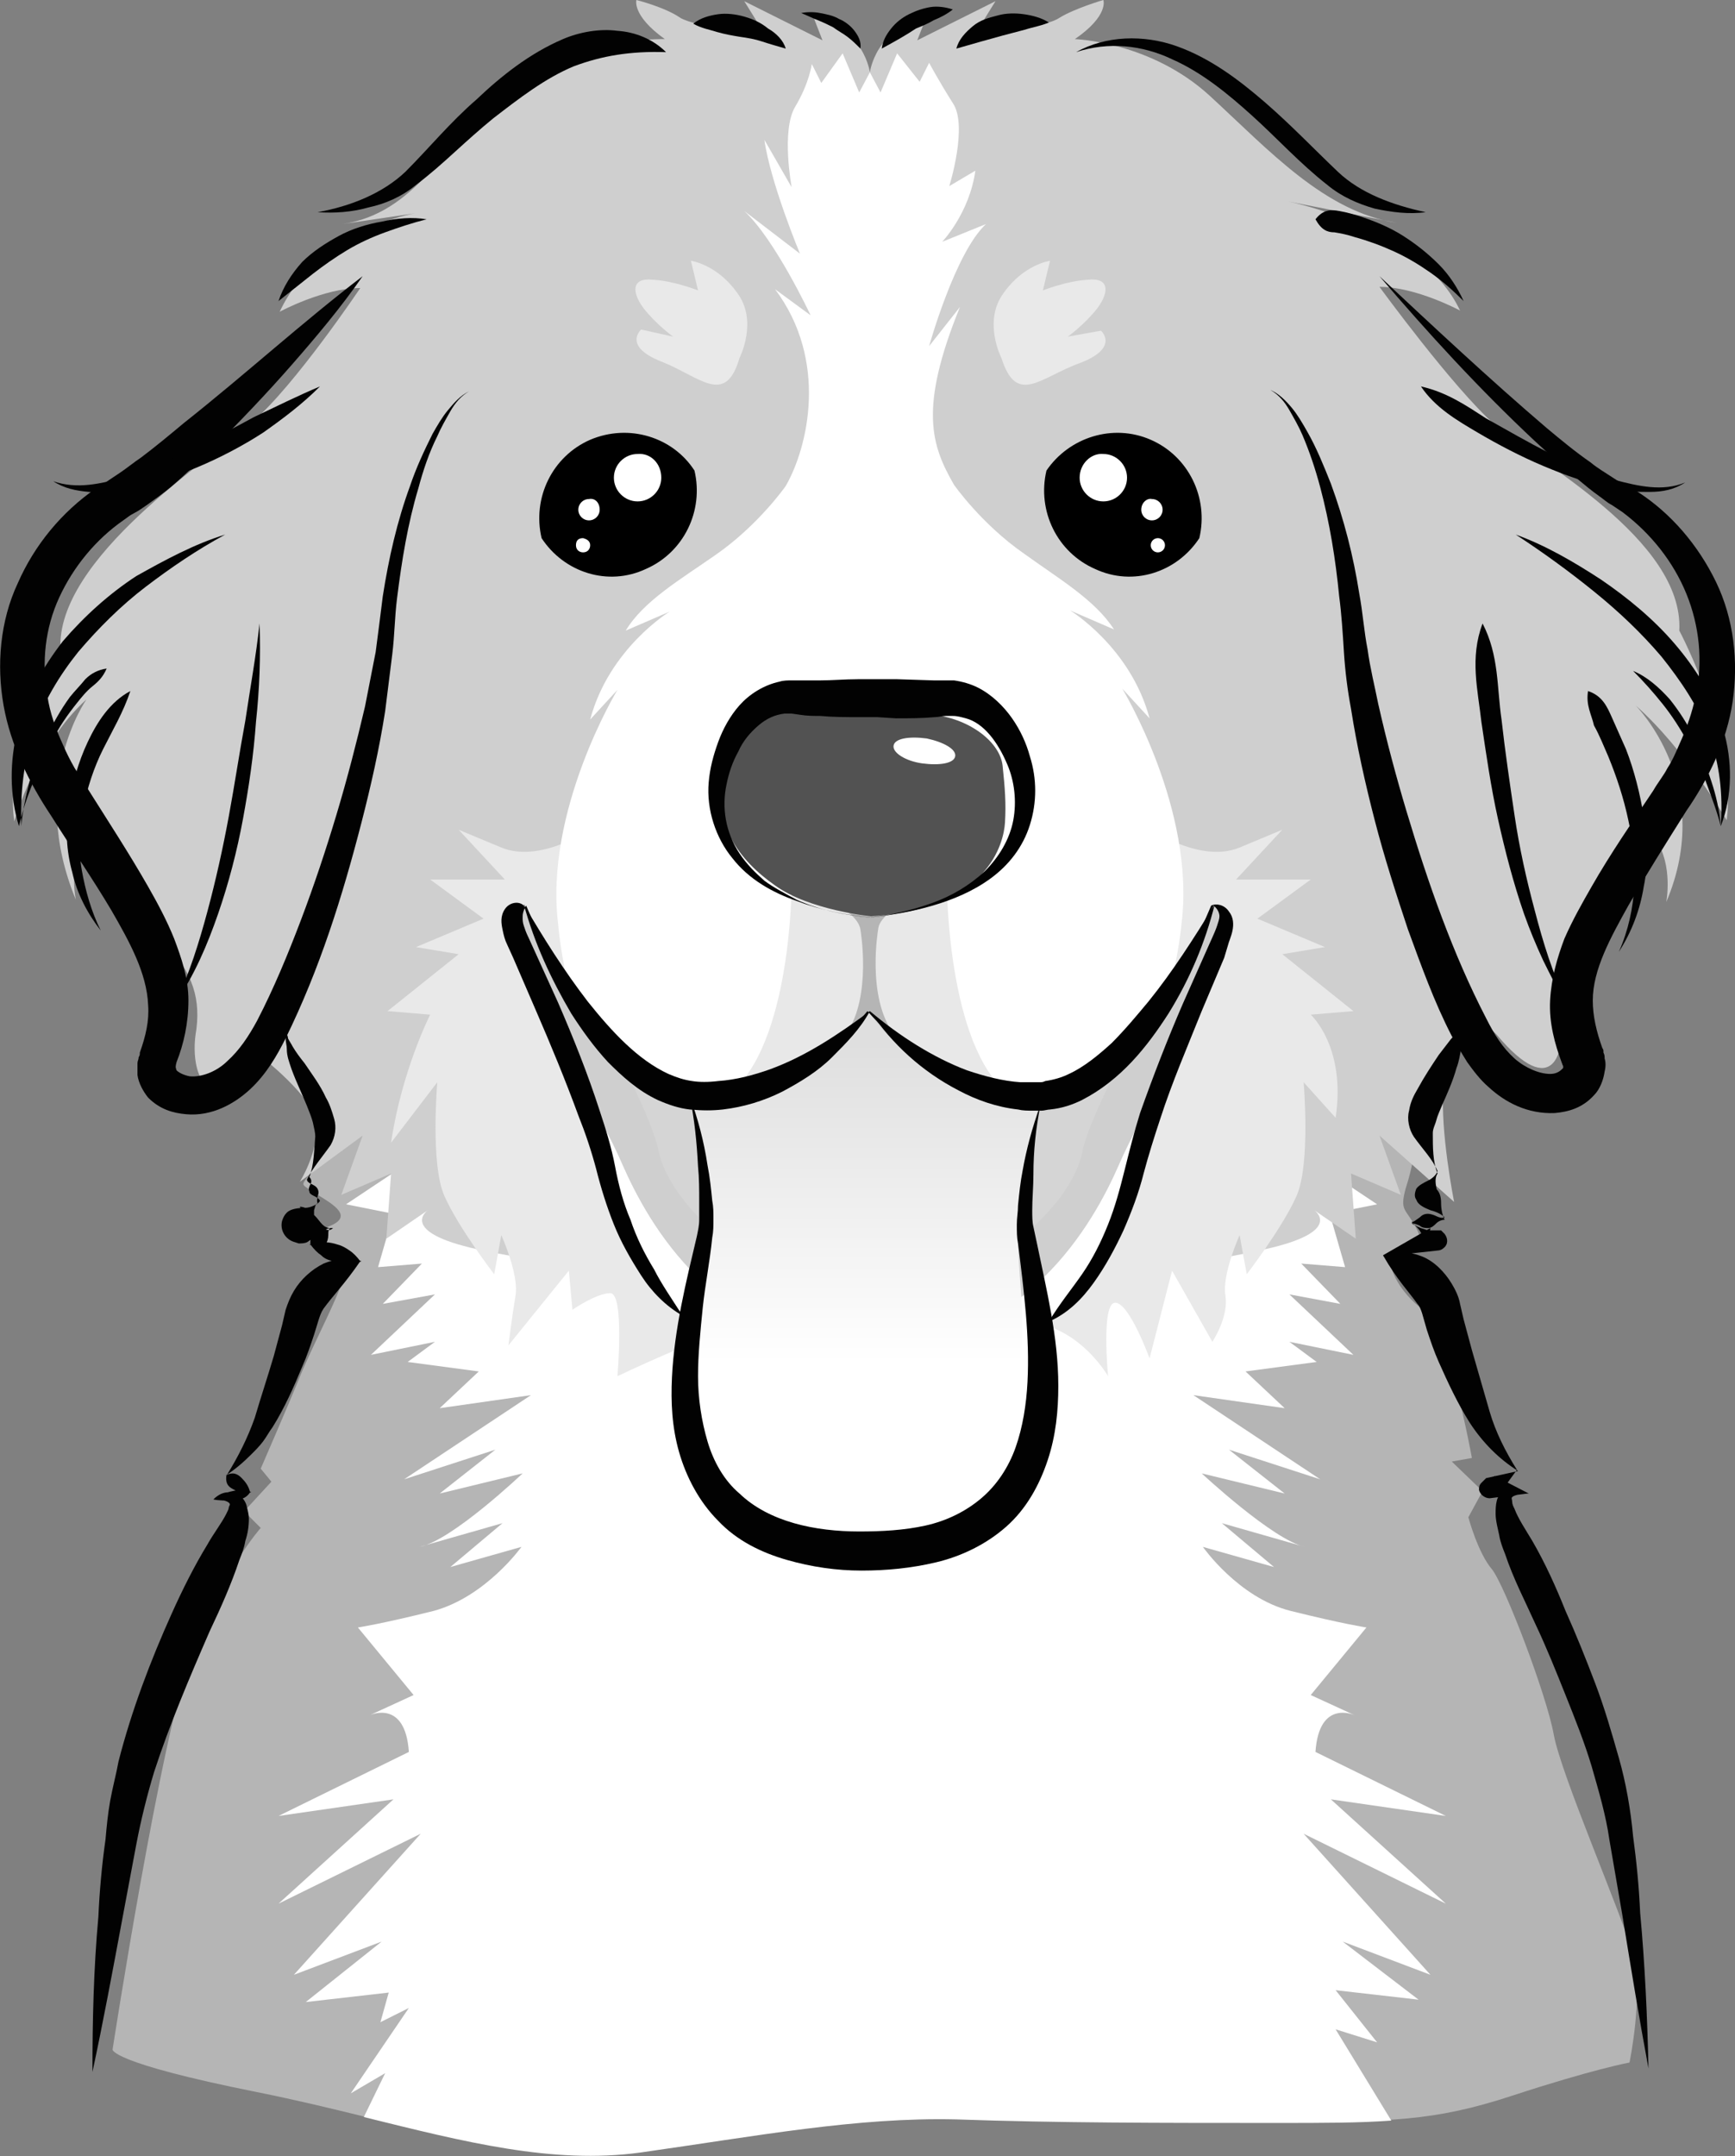
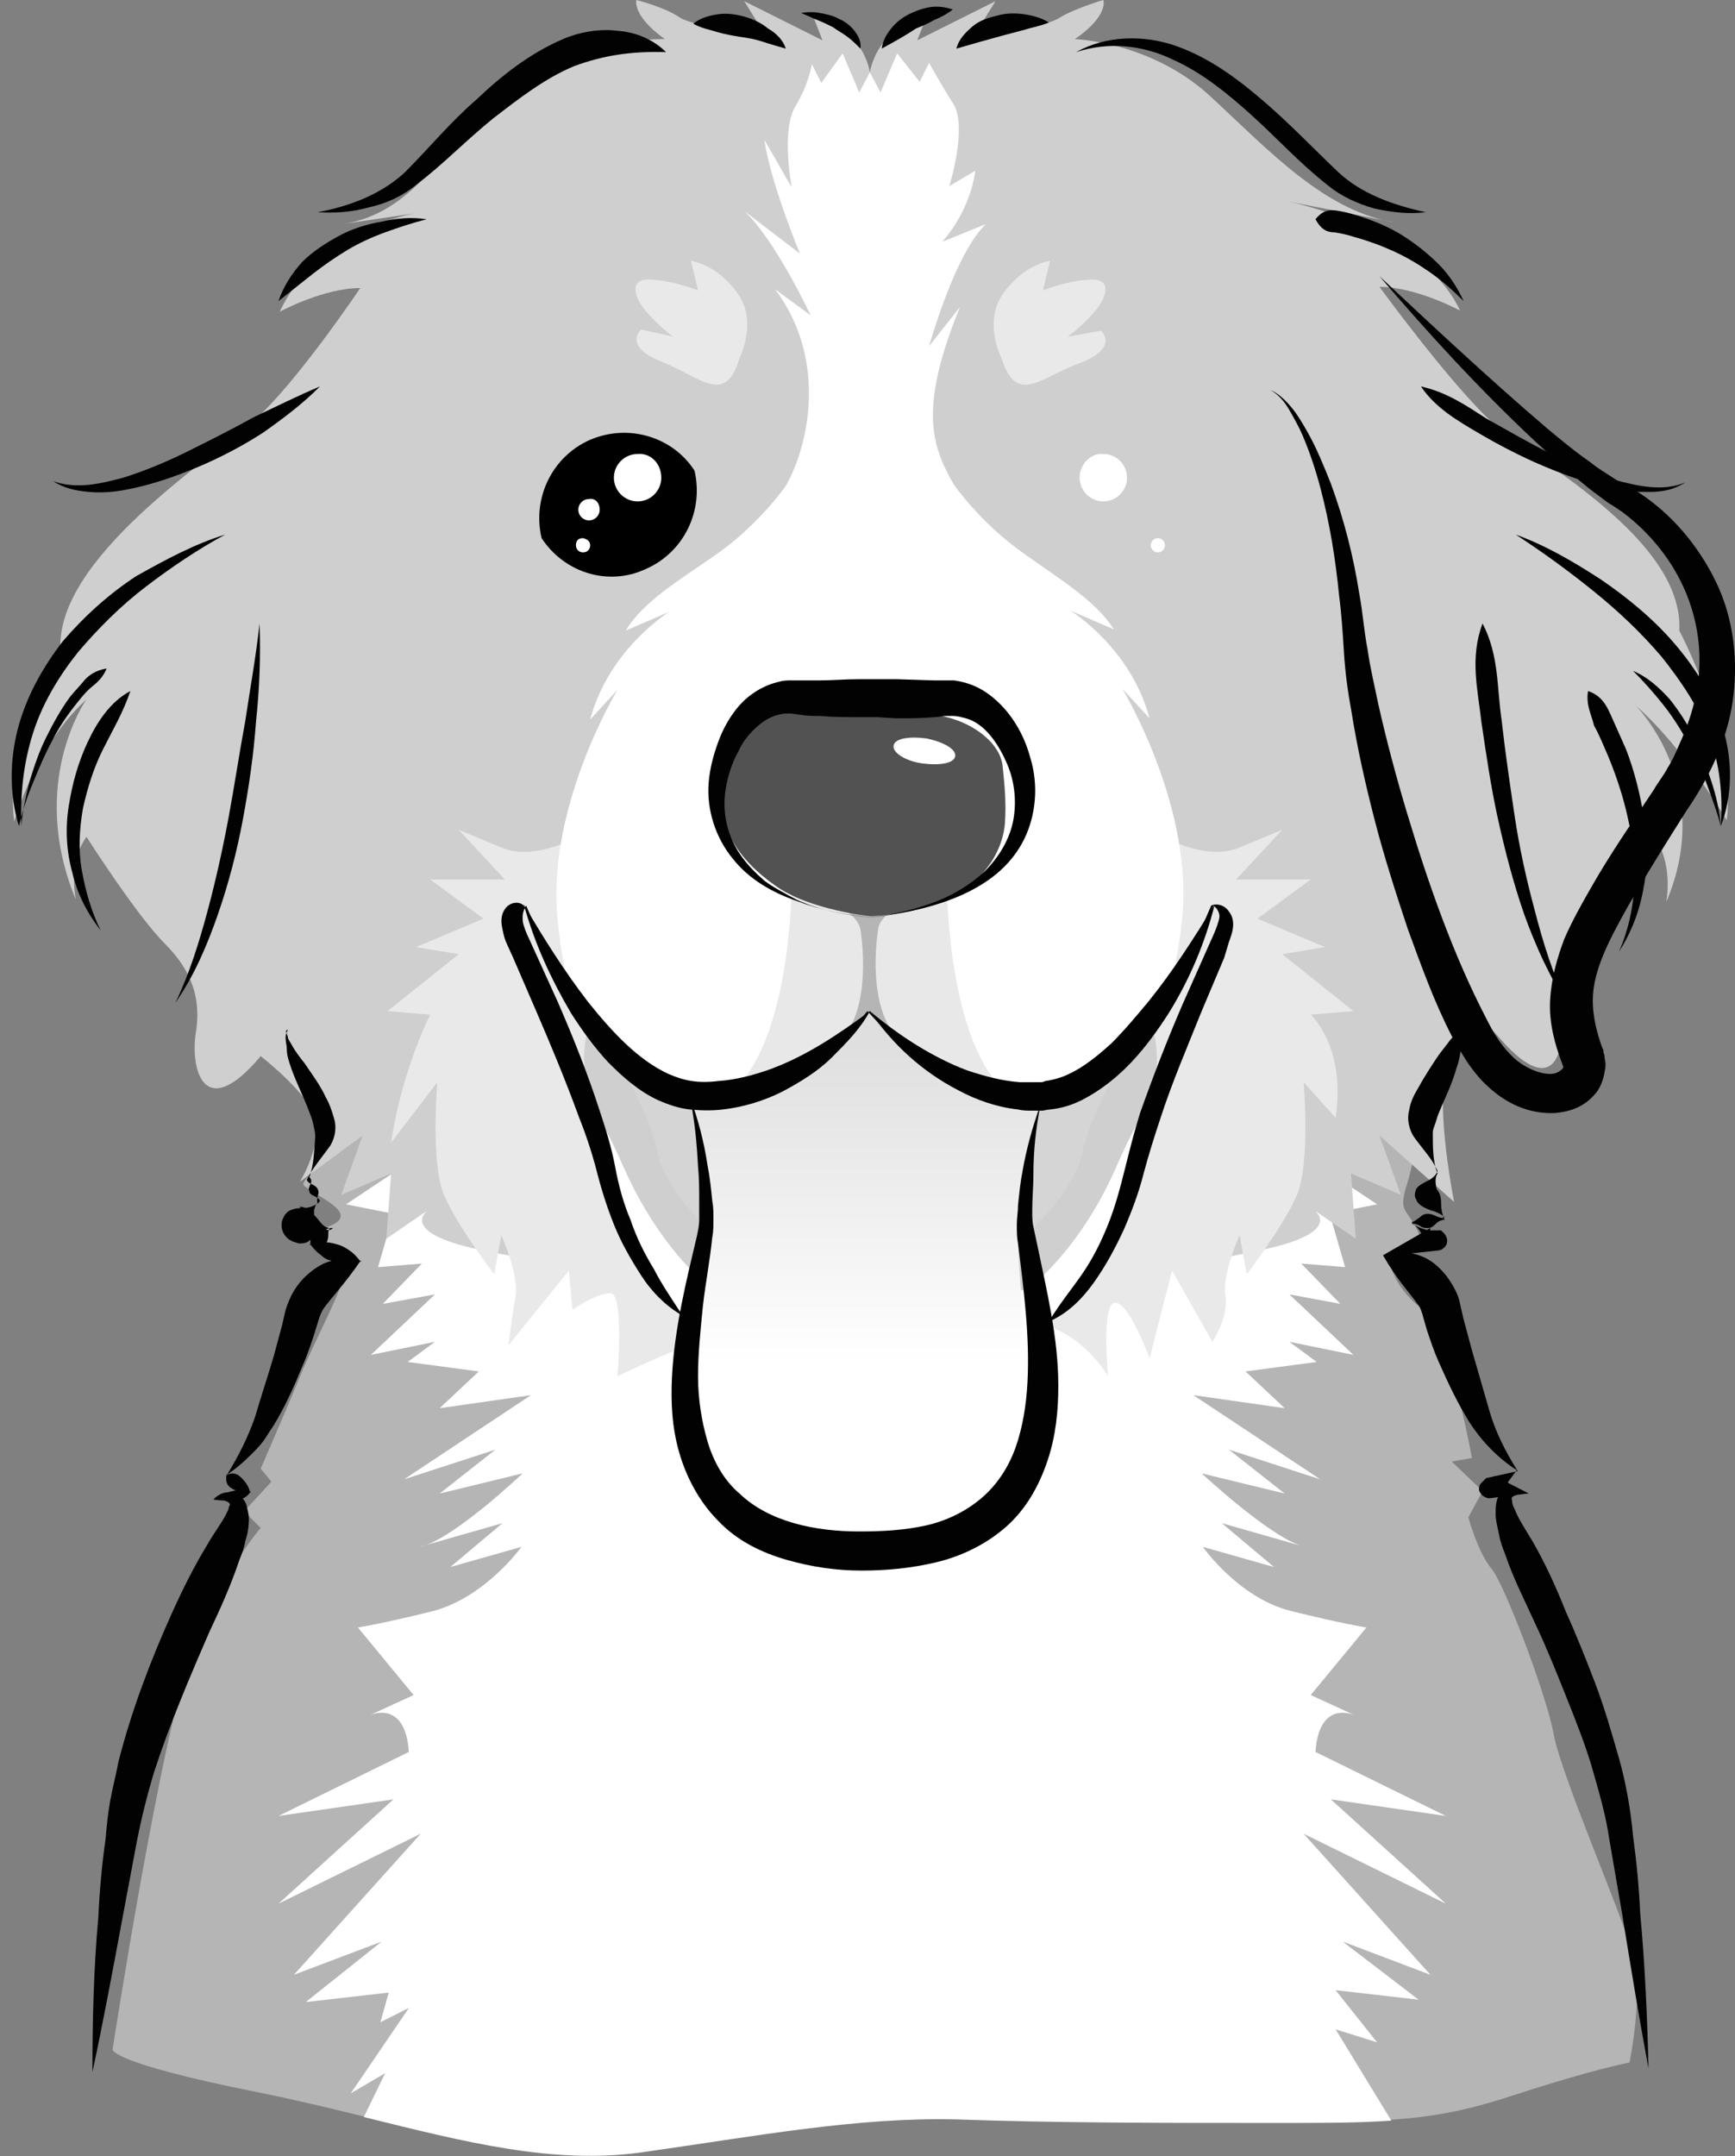
<svg xmlns="http://www.w3.org/2000/svg" version="1.1" id="Layer_1" x="0px" y="0px" viewBox="0 0 146.4 181.9" style="enable-background:new 0 0 146.4 181.9;" xml:space="preserve">
  <rect x="0" y="0" width="146.4" height="181.9" fill="#808080" stroke="none" />
  <style type="text/css">
	.st0{fill:url(#SVGID_1_);}
	.st1{fill:#FFFFFF;}
	.st2{fill:#CFCFCF;}
	.st3{fill:#E9E9E9;}
	.st4{fill:#D5D5D5;}
	.st5{fill:#E8E8E8;}
	.st6{fill:url(#SVGID_2_);}
	.st7{fill:#B5B5B5;}
	.st8{fill:#525252;}
	.st9{fill:#020202;}
</style>
  <g>
    <radialGradient id="SVGID_1_" cx="69.873" cy="686.498" r="66.132" gradientTransform="matrix(1.011 0 0 0.965 2.49 -537.339)" gradientUnits="userSpaceOnUse">
      <stop offset="0" style="stop-color:#B5B5B5" />
      <stop offset="0.861" style="stop-color:#B5B5B5" />
      <stop offset="1" style="stop-color:#B5B5B5" />
    </radialGradient>
    <path class="st0" d="M27.1,90.1c0,0,0.6,7.2-0.6,8.6c-1.2,1.4-1.2,1.1,0,1.9s3.5,1.9,1.4,2.8c-2,0.8-2.3,1.4-0.9,1.9   c1.5,0.6,2.3,1.7,1.7,3.3c-0.6,1.7-2.6,5.5-3.5,7.8c-0.9,2.2-3.2,7.5-3.2,7.5l0.9,1.1l-2.3,2.5l1.4,1.4c0,0-3.2,3.6-5.8,10.5   s-6.7,33.5-6.7,33.5s-0.3,1.1,12.2,3.6s22.3,6.4,32.2,5s18.3-3,26.7-2.8c8.4,0.3,17.4,0.3,27,0.3s13.3,0,20-2.2   c6.7-2.2,9.9-2.8,9.9-2.8s1.2-5.8,0.3-9.1s-6.1-15.2-6.7-18.6c-0.6-3.3-4.1-12.5-5.2-13.9c-1.2-1.4-2-4.4-2-4.4l1.2-2.2l-2.6-2.5   l1.7-0.3c0,0-2-11.1-4.1-12.5c-2-1.4-3.5-4.2-2.3-4.7c1.2-0.6,2.6-0.6,1.7-2.2c-0.9-1.7-1.4-1.4-0.9-3.3c0.6-1.9,0.9-3.3,0.6-5   c-0.3-1.7-1.2-5.3-1.2-5.3L27.1,90.1L27.1,90.1z" />
    <path class="st1" d="M112.7,171.2l3.5,1.1l-3.5-4.4l7,0.8l-6.4-4.9l7.4,2.8L110,154.7l12,5.9l-9.7-8.8l9.7,1.4l-11-5.4   c0.3-4.5,3.3-3.1,3.3-3.1l-3.7-1.7l4.7-5.7c0,0-2-0.3-6.4-1.4c-4.4-1.1-7.4-5.4-7.4-5.4l6,1.7l-4.4-3.7l7,2   c-2.7-0.6-8.7-6.2-8.7-6.2l7,1.7l-4.7-3.7l7.7,2.5l-10.7-7.1l7.7,1.1l-3.3-3.1l6-0.8l-2.3-1.7l5.4,1.1l-5.4-5.1l4.3,0.8l-3.3-3.4   l3.7,0.3l-1.3-4.5l4-0.8l-6-4c0,0-23.5-5.4-36.6-5.4S33,97.3,33,97.3l2.2,0.3l-6,4l4,0.8l-1.3,4.5l3.7-0.3l-3.3,3.4l4.4-0.8   l-5.4,5.1l5.4-1.1l-2.3,1.7l6,0.8l-3.3,3.1l7.7-1.1l-10.7,7.1l7.7-2.5l-4.7,3.7l7-1.7c0,0-6,5.7-8.7,6.2l7-2l-4.4,3.7l6-1.7   c0,0-3,4.2-7.4,5.4c-4.4,1.1-6.4,1.4-6.4,1.4l4.7,5.7l-3.7,1.7c0,0,3-1.4,3.3,3.1l-11,5.4l9.7-1.4l-9.7,8.8l12-5.9l-10.7,11.9   l7.4-2.8l-6.4,5.1l7-0.8l-0.7,2.5l2.4-1.2l-4.9,7.2l2.9-1.7l-1.8,3.7c8.5,2.1,15.9,4,23.3,3c9.9-1.4,18.3-3,26.7-2.8   c8.4,0.3,17.4,0.3,27,0.3c4,0,7,0,9.7-0.2L112.7,171.2z" />
    <path class="st2" d="M145.7,69.2c0.9-6.8-4-16-4-16c0.4-7.7-12.1-14.3-15.6-17.4c-3.5-3.1-9.7-11.6-9.7-11.6c3.1,0,6.8,2,6.8,2   c-3.3-7-14.5-9.2-14.5-9.2l9.2,1.8c-6.1-0.9-10.8-6.1-15.8-10.7S90.7,3.3,90.7,3.3c2.9-2,2.4-3.3,2.4-3.3s-2.4,0.7-3.7,1.5   C88.1,2.4,82.2,3,82.2,3L84,0.1l-6.6,3.3l0.7-1.8c-4.2,0.7-4.7,4.5-4.7,4.5s-0.5-3.8-4.7-4.5l0.7,1.8l-6.6-3.3L64.6,3   c0,0-5.9-0.7-7.2-1.5C56.1,0.6,53.7,0,53.7,0s-0.4,1.3,2.4,3.3c0,0-8.6-0.2-13.6,4.4S35,18,28.9,18.9L35,18c0,0-8.1,1.3-11.4,8.3   c0,0,3.7-2,6.8-2c0,0-5.5,8.2-9.1,11.3C17.8,38.7,4.7,47.1,5.1,54.8c0,0-4.8,7.7-3.9,14.5c0,0,1.8-6.4,6.1-10.3c0,0-5,7-0.9,16.9   c0,0-0.7-3.1,0.9-5.3c0,0,4.2,6.6,6.6,9c2.4,2.4,3.1,4.8,2.6,7.7c-0.4,2.9,0.7,7.5,5.5,1.8c0,0,4.5,3.5,4.7,5.6   c0.2,2.5-1.4,5-1.4,5l5.3-3.9l-1.8,5L33,99l-0.4,5.5l3.5-2.4c0,0-2.6,1.8,4.2,3.3c6.8,1.5,33.2,5.3,33.2,5.3s26.4-3.7,33.2-5.3   c6.8-1.5,4.2-3.3,4.2-3.3l3.5,2.4L114,99l4.2,1.8l-1.8-5l6.3,5.6c0,0-1.2-6-0.9-9.6c0.2-2.5,2.1-6.9,2.1-6.9l2.4,2.4   c4.8,5.7,5.8,1.4,5.4-1.5c-0.4-2.9-0.9-5.4,1.5-7.8s6.5-7.2,6.5-7.2c1.5,2.2,0.9,5.3,0.9,5.3c4.2-9.9-2.6-16.6-2.6-16.6   C142.2,63.2,145.7,69.2,145.7,69.2z" />
    <path class="st3" d="M50.7,69.4c0,0-4.8,3.6-8.4,2.1S38.7,70,38.7,70l3.9,4.2h-6.3l4.5,3.3l-5.7,2.4l3.6,0.6l-6,4.8l3.6,0.3   c0,0-2.4,4.7-3.3,10.8l3.9-5.1c0,0-0.6,6.9,0.6,9.6c1.2,2.7,4.2,6.6,4.2,6.6l0.6-3.3c0,0,1.5,3.3,1.2,5.1c-0.3,1.8-0.6,4.2-0.6,4.2   l5.1-6.3l0.3,3.3c0,0,2-1.4,3.2-1.4s0.6,7,0.6,7s7.3-3.5,10.3-4.1c0,0-7.2-7.5-9.9-12.6c-2.7-5.1-4.5-9.9-2.1-14.7   c2.4-4.8,3.3-7.5,3.3-7.5L50.7,69.4z" />
    <path class="st3" d="M96.2,69.4c0,0,4.8,3.6,8.4,2.1c3.6-1.5,3.6-1.5,3.6-1.5l-3.9,4.2h6.3l-4.5,3.3l5.7,2.4l-3.6,0.6l6,4.8   l-3.6,0.3c0,0,3,2.7,2.1,8.7l-2.7-3c0,0,0.6,6.9-0.6,9.6c-1.2,2.7-4.2,6.6-4.2,6.6l-0.6-3.3c0,0-1.5,3.3-1.2,5.1   c0.3,1.8-1.1,3.9-1.1,3.9l-3.4-6l-1.9,7.4c0,0-1.7-4.7-2.9-4.7c-1.2,0-0.6,6.2-0.6,6.2s-3.2-5.6-8.8-4.4c0,0,7-7.2,9.7-12.3   c2.7-5.1,4.5-9.9,2.1-14.7c-2.4-4.8-3.3-7.5-3.3-7.5L96.2,69.4z" />
    <g>
      <path class="st4" d="M73.4,108.6c11.3,0,17.2-7.8,17.9-11.3c0.4-2.1,2.4-6.2,4.1-9.3c-2.3,2.5-5,4.5-8,4.5    c-8.1,0.2-14.1-7.2-14.1-7.2s-6.1,7.4-14.1,7.2c-2.8-0.1-5.4-1.8-7.5-4.1c1.6,3.1,3.5,6.9,3.8,8.9    C56.2,100.8,62.2,108.6,73.4,108.6z" />
      <path class="st1" d="M73.4,113.6c-13,0-18.8-10.6-20.9-15.4c-0.9-2.1-2.6-5.2-4.3-8.2c1.1,2.9,2.2,5.9,2.8,8.5    c1.5,6.2,5.7,17.8,22.4,17.8s20.9-11.5,22.4-17.8c0.6-2.6,1.7-5.6,2.8-8.5c-1.7,2.9-3.4,6.1-4.3,8.2    C92.2,103.1,86.3,113.6,73.4,113.6z" />
-       <path class="st2" d="M102.5,76.3c0,0-2.7,6.9-7,11.6c-1.6,3.1-3.7,7.3-4.1,9.3c-0.7,3.5-6.7,11.3-17.9,11.3    c-11.3,0-17.2-7.8-17.9-11.3c-0.4-2-2.2-5.8-3.8-8.9c-4.7-4.7-7.5-12-7.5-12s-1.7,0.2-0.8,2.4c0.5,1.4,2.8,6.2,4.8,11.4    c1.7,2.9,3.4,6.1,4.3,8.2c2,4.8,7.9,15.4,20.9,15.4s18.8-10.6,20.9-15.4c0.9-2.1,2.6-5.2,4.3-8.2c2-5.1,4.2-9.9,4.8-11.4    C104.1,76.5,102.5,76.3,102.5,76.3z" />
    </g>
    <path class="st3" d="M62.4,30.2c0,0,1.6-3.1-0.2-5.5c-1.7-2.4-3.9-2.7-3.9-2.7l0.6,2.5c0,0-2-0.8-3.8-0.9c-1.7-0.2-1.9,0.9-0.8,2.4   c1.1,1.4,2.5,2.4,2.5,2.4l-2.7-0.6c0,0-1.6,1.4,1.7,2.7C59.1,31.8,61.2,34.3,62.4,30.2z" />
    <path class="st3" d="M84.5,30.2c0,0-1.6-3.1,0.2-5.5c1.7-2.4,3.9-2.7,3.9-2.7L88,24.5c0,0,2-0.8,3.8-0.9c1.7-0.2,1.9,0.9,0.8,2.4   c-1.1,1.4-2.5,2.4-2.5,2.4l2.8-0.5c0,0,1.6,1.4-1.7,2.7C87.8,31.8,85.8,34.3,84.5,30.2z" />
    <g>
      <path class="st1" d="M59.2,92.5c8.1,0.2,14.1-7.2,14.1-7.2s6.1,7.4,14.1,7.2c4.7-0.1,8.6-4.8,11.3-9.1c0.8-3.1,1-5.5,1-5.5    c1.2-9.6-5-19.8-5-19.8l2.3,2.5c-1.6-6-6.7-9.1-6.7-9.1l3.7,1.6c-1.6-2.5-4.7-4.3-7.6-6.4c-3.6-2.5-5.9-5.8-5.9-5.8    c-1.9-3.3-3-6.4,0.5-15l-2.6,3.3c0,0,2.2-7.9,4.8-10.3l-3.7,1.5c0,0,2.3-2.4,2.8-6l-2.2,1.3c0,0,1.6-5.1,0.3-7    c-1.2-1.9-2-3.4-2-3.4l-0.8,1.6l-1.9-2.4l-1.4,3.3l-0.9-1.7l-0.9,1.7l-1.4-3.3L69.3,7l-0.8-1.6c0,0-0.2,1.6-1.4,3.6    s-0.3,6.8-0.3,6.8l-2.3-4c0.5,3.6,3,9.6,3,9.6l-4.7-3.6c2.6,2.4,5.6,8.8,5.6,8.8l-3-2.2c4.5,6,2.8,13.3,0.9,16.6    c0,0-2.3,3.3-5.9,5.8c-3,2.1-6.1,3.9-7.6,6.4l3.7-1.6c0,0-5.1,3.1-6.7,9.1l2.3-2.5c0,0-6.2,10.2-5,19.8c0,0,0.2,2.7,1.1,6.1    C51,88.2,54.8,92.4,59.2,92.5z" />
    </g>
    <path class="st5" d="M79.9,74.6H66.8c0,0,0,13.6-5.3,17.7c6.9-1.1,11.8-7,11.8-7s4.9,6,11.8,7C79.9,88.2,79.9,74.6,79.9,74.6z" />
    <linearGradient id="SVGID_2_" gradientUnits="userSpaceOnUse" x1="72.89" y1="624.039" x2="72.89" y2="655.734" gradientTransform="matrix(1 0 0 1 0 -540.724)">
      <stop offset="0.147" style="stop-color:#DFDFDF" />
      <stop offset="1" style="stop-color:#FFFFFF" />
    </linearGradient>
    <path class="st6" d="M58.5,93.2c0,0,1.5,6.5,1.2,9s-1.5,12-1.5,14.2c0,2.2-0.1,7.8,4.2,10.8c4.4,3,9.9,3.2,13.7,1.9   c3.8-1.2,6.8-2.8,8.4-6.7c1.6-4,1.9-8.9,1.7-12.8c-0.2-2.7-0.4-4.7-0.2-6.2c0.1-1.5,1.6-10.2,1.6-10.2S77,91.5,73.3,85.3   C73.4,85.3,66.3,93.8,58.5,93.2z" />
    <g>
      <path class="st7" d="M74.1,78.4c0.1-1.2,2.1-2.1,2.1-2.1h-5.7c0,0,1.9,0.9,2.1,2.1c0,0,1,5.7-1.2,8.8l2-1.9l2,1.9    C73.1,84.1,74.1,78.4,74.1,78.4z" />
      <path class="st8" d="M73.5,77.3c0,0-5.2-0.5-8.1-2.6c-3-2.1-5.5-5.3-4.1-9.5s2.3-4.8,4.3-5c2-0.1,11.2-0.2,13.2,0.1    c3.2,0.4,5.6,2.4,5.8,4.3c0.2,1.9,0.3,3.2,0.2,4.8C84.7,71.1,83.4,76.7,73.5,77.3z" />
      <path class="st1" d="M80.6,63.8c-0.1,0.6-1.3,0.8-2.8,0.6c-1.4-0.2-2.5-0.9-2.4-1.5s1.3-0.8,2.8-0.6    C79.6,62.6,80.7,63.2,80.6,63.8z" />
    </g>
    <path class="st9" d="M24.3,86.9c-0.2,0-0.2,0.1-0.1,0.3c0,0.1,0.1,0.2,0.1,0.4c0.1,0.2,0.3,0.5,0.4,0.7c0.3,0.5,0.6,0.9,1,1.4   c0.6,0.9,1.3,1.8,1.8,2.9c0.3,0.5,0.5,1.1,0.7,1.8c0.2,0.7,0.1,1.5-0.3,2.2c-0.7,1-1.5,1.9-2,2.9l0,0c0,0.2,0.2,0.3,0.4,0.4   s0.4,0.2,0.5,0.4c0.1,0.2,0.1,0.4,0,0.6c0,0.2-0.1,0.4,0,0.6l0,0l0,0c-0.2,0.1-0.2,0.3-0.3,0.6c0,0.2,0,0.5,0,0.8   c0.1,0.6,0.2,1.2-0.1,1.5l-1.1-2.6c0.2,0,0.5,0.1,0.7,0.2c0.2,0.2,0.4,0.4,0.6,0.6c0.2,0.2,0.4,0.5,0.6,0.7   c0.2,0.2,0.4,0.3,0.7,0.3l0,0l0,0c-0.2,0.1-0.2,0.3-0.2,0.6c0,0.3-0.1,0.6-0.2,0.7c-0.3,0.2-0.7,0.3-1.4,0.1l0,0l0,0   c0.5-0.2,0.9-0.2,1.3-0.2c0.4,0,0.8,0.1,1.1,0.2c0.4,0.1,0.7,0.3,1,0.5s0.6,0.5,0.9,0.9l0,0l0,0l0,0l0,0c-1.3,1.9-2.3,2.9-3.1,4   c-0.2,0.3-0.3,0.6-0.4,0.9l-0.4,1.3c-0.3,0.9-0.6,1.8-1,2.7c-0.7,1.7-1.5,3.5-2.5,5.1c-0.3,0.4-0.5,0.8-0.8,1.2s-0.6,0.7-1,1.1   c-0.7,0.7-1.4,1.3-2.2,1.8l0,0l0,0c0.7-0.4,1.1-0.1,1.4,0.2c0.3,0.3,0.6,0.7,0.7,1.2l0,0l0,0l0,0l0,0c-0.4,0.6-0.9,0.6-1.5,0.7   c-0.5,0-1.1,0-1.6-0.1l0,0l0,0l0,0l0,0c0.4-0.4,1-0.8,1.9-0.5c0.4,0.1,0.8,0.6,0.9,1c0.1,0.4,0.2,0.8,0.2,1.1   c0,0.7-0.1,1.3-0.3,1.9c-0.1,0.6-0.3,1.1-0.5,1.6c-0.7,2.1-1.6,4.1-2.5,6c-1.7,3.9-3.4,7.9-4.7,11.9c-0.6,2-1.1,4-1.5,6.1l-1.2,6.4   c-0.8,4.3-1.6,8.6-2.5,12.8l0,0l0,0c0-4.4,0.1-8.7,0.5-13.1c0.1-2.2,0.3-4.4,0.6-6.5c0.1-1.1,0.2-2.2,0.4-3.3s0.5-2.2,0.7-3.3   c1.1-4.3,2.7-8.5,4.5-12.5c0.9-2,1.9-4,3-5.8c0.5-0.9,1.2-1.8,1.6-2.6c0.1-0.2,0.2-0.4,0.2-0.5s0.1-0.2,0.1-0.3   c-0.1-0.3-0.8-0.4-1.3-0.4l0,0l0,0c0.5-0.4,1-0.6,1.5-0.7c0.5-0.1,1-0.3,1.6,0.1l0,0l0,0c-0.6,0.1-1,0-1.4-0.2s-0.8-0.4-0.7-1.2   l0,0l0,0c1-1.6,1.8-3.2,2.4-4.9c0.5-1.7,1.1-3.5,1.6-5.2l0.7-2.6l0.3-1.3c0.2-0.6,0.4-1.1,0.7-1.6c0.6-1,1.5-1.8,2.5-2.3   c1-0.4,2.1-0.6,3.2-0.2l0,0l0,0c-0.4,0.2-0.9,0.2-1.3,0.2c-0.4,0-0.8-0.1-1.1-0.2c-0.4-0.1-0.7-0.2-1-0.5c-0.3-0.2-0.6-0.5-0.9-0.9   l0,0l0,0l0,0l0,0c-0.1-0.7,0.2-1.1,0.5-1.3c0.1-0.1,0.4-0.1,0.7,0s0.5,0.1,0.7-0.1l0,0c-0.2,0-0.5,0-0.7,0.2   c-0.2,0.1-0.5,0.3-0.8,0.5s-0.5,0.4-0.7,0.5s-0.5,0.1-0.7,0.1l-0.3-0.1c-0.8-0.2-1.3-1-1.1-1.8c0.1-0.3,0.2-0.5,0.4-0.7   c0.3-0.3,0.9-0.4,1.5-0.4c0.3,0,0.6-0.1,0.8-0.2s0.4-0.2,0.5-0.4l0,0c-0.1-0.2-0.3-0.3-0.5-0.4s-0.4-0.2-0.4-0.4   c-0.1-0.2,0-0.4,0.1-0.6s0.1-0.4-0.1-0.6l0,0c0.4-1,0.4-2.3,0.5-3.4c0-0.4-0.1-0.7-0.2-1.2c-0.1-0.4-0.3-0.9-0.5-1.4   c-0.4-1-0.9-2-1.3-3.1c-0.2-0.6-0.4-1.1-0.4-1.7c0-0.3-0.1-0.6-0.1-0.9c0-0.2,0-0.3,0.1-0.5C24.2,87,24.3,86.9,24.3,86.9   C24.1,86.8,24.2,86.8,24.3,86.9C24.3,86.8,24.3,86.9,24.3,86.9L24.3,86.9z" />
    <path class="st9" d="M122.7,86.8c0.1,0,0.2-0.1,0.3,0s0.1,0.2,0.2,0.2c0.1,0.2,0.1,0.3,0.1,0.5c0,0.3,0,0.6,0,0.9   c-0.1,0.6-0.2,1.2-0.4,1.7c-0.3,1.1-0.8,2.2-1.2,3.1c-0.2,0.5-0.4,0.9-0.5,1.3s-0.3,0.7-0.3,1.1c0,1.2,0,2.4,0.4,3.4l0,0   c-0.2,0.3-0.2,0.7-0.1,1.2c0.1,0.4,0.2,0.9,0.1,1.2l-0.1-1.1c0.3,0.3,0.4,0.7,0.4,1.2s0.1,1,0.3,1.4l0,0l0,0   c-0.2,0-0.5,0.1-0.7,0.3c-0.2,0.2-0.4,0.4-0.7,0.4c-0.2,0-0.5,0-0.7-0.2c-0.2-0.1-0.5-0.2-0.7-0.2l0,0c0.3,0.2,0.7,0.4,1.1,0.5   c0.2,0.1,0.4,0.1,0.6,0.1c0.2,0,0.5,0,0.8,0l0,0l0.3,0.3c0.3,0.4,0.3,0.9-0.1,1.2c-0.1,0.1-0.3,0.2-0.5,0.2l-4.6,0.5l0,0l0,0   c1.2-0.5,2.3-0.4,3.3,0s1.9,1.3,2.5,2.3c0.3,0.5,0.6,1.1,0.7,1.7l0.3,1.3l0.7,2.6c0.5,1.7,1,3.5,1.5,5.2s1.3,3.3,2.3,4.9l0,0l0,0   l0,0l0,0l-1.6,2.2l0,0l-0.3-1.7l2.9,1.5l0,0l0,0c-0.5,0-1.2,0.1-1.4,0.3c-0.1,0.1,0,0.2,0,0.4s0.1,0.4,0.2,0.6   c0.3,0.8,0.9,1.7,1.5,2.7c1.1,1.9,2,3.9,2.8,5.9c0.9,2,1.7,4,2.5,6.1s1.4,4.2,2,6.3s1,4.4,1.2,6.6c0.3,2.2,0.5,4.3,0.6,6.5   c0.4,4.3,0.6,8.7,0.7,13.1l0,0l0,0c-0.8-4.3-1.5-8.6-2.2-12.9l-1.1-6.4c-0.3-2.1-0.9-4.1-1.5-6.2c-0.6-2-1.4-4-2.2-6   s-1.6-4-2.5-5.9c-0.9-2-1.9-3.9-2.6-6c-0.2-0.5-0.4-1-0.5-1.6c-0.1-0.5-0.3-1.2-0.3-1.8c0-0.3,0-0.7,0.1-1.1c0.1-0.4,0.4-0.8,0.8-1   c0.4-0.1,0.8-0.1,1,0c0.3,0.1,0.5,0.3,0.8,0.4l0,0l0,0l0,0l0,0l-3.2,0.4c-0.4,0-0.8-0.3-0.9-0.7c0-0.2,0-0.4,0.2-0.6l0.4-0.4l0,0   l2.7-0.6l0,0l0,0c-1.6-1-3-2.4-4.1-4.1c-1-1.6-1.8-3.3-2.6-5.1c-0.4-0.9-0.7-1.8-1-2.7l-0.4-1.4c-0.1-0.3-0.2-0.6-0.4-0.8   c-0.7-1-1.7-2-2.9-4.1l0,0l0,0l0,0l0,0l4-2.3l-0.3,1.7l0,0c0-0.3-0.1-0.5-0.2-0.7c-0.1-0.2-0.2-0.4-0.3-0.6   c-0.2-0.4-0.5-0.6-0.8-0.9l0,0l0,0c0.2,0,0.4-0.2,0.7-0.4c0.2-0.2,0.4-0.3,0.7-0.3c0.2,0,0.5,0.1,0.7,0.2s0.5,0.2,0.7,0.1l0,0   c-0.3-0.3-0.8-0.5-1.2-0.6c-0.5-0.2-0.9-0.4-1.1-0.7l-0.1-0.2c-0.2-0.3-0.1-0.6,0-0.9c0.2-0.3,0.6-0.5,1-0.7s0.7-0.5,0.8-0.8l0,0   c-0.4-1-1.3-1.9-2-2.9c-0.4-0.6-0.6-1.5-0.4-2.2c0.1-0.7,0.4-1.3,0.7-1.8c0.6-1.1,1.2-2,1.8-2.9l1-1.3c0.2-0.2,0.3-0.4,0.5-0.7   c0.1-0.1,0.1-0.2,0.2-0.3C122.8,87,122.9,86.9,122.7,86.8C122.7,86.9,122.7,86.9,122.7,86.8C122.7,86.9,122.7,86.8,122.7,86.8z" />
    <path class="st9" d="M72.6,4.1c-0.4-0.4-0.7-0.7-1.1-1s-0.8-0.5-1.2-0.8c-0.4-0.2-0.8-0.4-1.3-0.6c-0.5-0.2-0.9-0.4-1.4-0.6l0,0   l0,0c0.5-0.1,1.1-0.1,1.6,0s1.1,0.2,1.6,0.5c0.5,0.2,1,0.6,1.3,1C72.4,3,72.7,3.5,72.6,4.1L72.6,4.1L72.6,4.1z" />
    <path class="st9" d="M66.3,4.1c-0.7-0.2-1.4-0.4-2-0.6c-0.6-0.2-1.2-0.3-1.9-0.4c-0.6-0.1-1.2-0.2-1.9-0.4c-0.6-0.2-1.3-0.3-2-0.7   l0,0l0,0c0.6-0.5,1.4-0.7,2.1-0.8s1.5,0,2.2,0.2s1.4,0.5,2,1C65.5,2.8,66.1,3.4,66.3,4.1L66.3,4.1L66.3,4.1z" />
    <path class="st9" d="M56.2,4.4c-3-0.1-5.4,0.3-7.8,1.2c-2.4,1-4.6,2.7-6.8,4.4c-1.1,0.9-2.1,1.8-3.2,2.8s-2.1,1.9-3.3,2.8   c-1.2,1-2.6,1.6-4,1.9c-1.4,0.4-2.9,0.5-4.3,0.4l0,0l0,0c2.8-0.5,5.5-1.6,7.4-3.4c2-2,3.8-4.2,6-6.1c2.1-2,4.5-3.9,7.3-5.1   c1.4-0.6,3.1-0.9,4.6-0.7C53.6,2.7,55.1,3.3,56.2,4.4L56.2,4.4L56.2,4.4z" />
    <path class="st9" d="M36,18.5c-1.2,0.3-2.4,0.7-3.5,1.1c-1.1,0.4-2.2,0.9-3.2,1.5s-2,1.3-2.9,2l-2.9,2.3l0,0l0,0   c0.4-1.2,1.1-2.3,2-3.3c0.9-0.9,2-1.6,3.1-2.2c1.1-0.6,2.4-1,3.6-1.2C33.5,18.4,34.8,18.3,36,18.5L36,18.5L36,18.5z" />
-     <path class="st9" d="M30.6,23.3c-1.8,2.6-3.9,5.1-6,7.5s-4.3,4.7-6.6,7c-1.2,1.1-2.3,2.2-3.6,3.3c-0.6,0.5-1.3,1-2,1.5   c-0.3,0.2-0.7,0.5-1.1,0.7c-0.4,0.2-0.6,0.4-0.9,0.6c-2.3,1.6-4.2,3.9-5.4,6.5c-1.2,2.6-1.5,5.5-1,8.3c0.2,1.4,0.7,2.8,1.3,4.1   c0.3,0.7,0.6,1.3,1,2c0.4,0.6,0.8,1.3,1.2,1.9c1.7,2.7,3.4,5.3,5,8.1c0.8,1.4,1.6,2.9,2.2,4.4c0.6,1.6,1.2,3.3,1.2,5.2   c0,1.9-0.4,3.7-1,5.2c-0.1,0.4-0.1,0.4,0,0.7c0.2,0.2,0.6,0.4,1.1,0.5c1,0.1,2.3-0.4,3.2-1.3c1-0.9,1.8-2.1,2.5-3.4   c1.4-2.7,2.6-5.6,3.7-8.5c1.1-2.9,2.1-5.9,3-8.9s1.7-6.1,2.4-9.1c0.3-1.5,0.6-3.1,0.9-4.6c0.2-1.5,0.4-3.1,0.6-4.7   c0.5-3.2,1.2-6.3,2.3-9.3c0.5-1.5,1.2-3,1.9-4.4c0.4-0.7,0.8-1.4,1.3-2s1-1.2,1.8-1.6l0,0l0,0c-0.7,0.4-1.2,1-1.6,1.7   c-0.4,0.7-0.8,1.4-1.1,2.1c-0.7,1.4-1.2,2.9-1.6,4.4c-0.9,3-1.4,6.1-1.8,9.3c-0.2,1.6-0.2,3.1-0.4,4.7s-0.4,3.2-0.6,4.8   c-0.5,3.2-1.2,6.3-2,9.4c-1.6,6.2-3.5,12.3-6.4,18.2c-0.7,1.4-1.6,3-3,4.3c-1.3,1.2-3.2,2.3-5.4,2.1c-1.1-0.1-2.2-0.4-3.2-1.4   c-0.4-0.5-0.8-1.2-0.9-1.9c0-0.4,0-0.7,0-1c0-0.2,0.1-0.3,0.1-0.5c0.1-0.2,0.1-0.2,0.1-0.4c0.5-1.4,0.8-2.7,0.7-4   c-0.1-2.7-1.6-5.4-3.1-8c-1.6-2.7-3.4-5.3-5.1-8c-1.8-2.7-3.4-5.9-4-9.3S0,52.4,1.5,49.2c1.4-3.2,3.7-6,6.6-8   c0.4-0.2,0.8-0.5,1.1-0.7c0.3-0.2,0.6-0.4,0.9-0.6c0.6-0.4,1.2-0.9,1.8-1.3c1.2-0.9,2.4-1.9,3.6-2.9C20.8,31.5,25.5,27.2,30.6,23.3   L30.6,23.3L30.6,23.3z" />
    <path class="st9" d="M21.9,52.6c0.1,2.8,0,5.5-0.3,8.3c-0.2,2.8-0.6,5.5-1.1,8.2s-1.2,5.4-2.1,8c-0.9,2.6-2,5.2-3.6,7.5l0,0l0,0   c1.2-2.5,2-5.1,2.7-7.7s1.3-5.3,1.8-8s0.9-5.4,1.4-8.1C21.1,58.1,21.6,55.4,21.9,52.6L21.9,52.6L21.9,52.6z" />
    <path class="st9" d="M27,32.6c-1.5,1.5-3.1,2.7-4.8,3.9c-1.7,1.1-3.6,2.1-5.5,2.9s-3.9,1.5-6,1.9c-1,0.2-2.1,0.3-3.2,0.2   c-1.1-0.1-2.1-0.3-3-0.9l0,0l0,0c2,0.7,4,0.2,5.9-0.3c1.9-0.6,3.8-1.4,5.6-2.3c1.8-0.9,3.6-1.8,5.4-2.8   C23.3,34.3,25.1,33.4,27,32.6L27,32.6L27,32.6z" />
    <path class="st9" d="M19,45.1c-2.4,1.3-4.6,2.8-6.7,4.4c-2.1,1.6-4,3.5-5.7,5.5c-1.6,2-3,4.3-3.8,6.8s-1.1,5.1-1,7.9l0,0   c0.1-1.3,0.4-2.6,0.7-3.8c0.4-1.3,0.8-2.5,1.4-3.7s1.2-2.3,2-3.4c0.4-0.5,0.9-1,1.3-1.5c0.5-0.5,1.1-0.8,1.8-0.9l0,0l0,0   c-0.3,0.7-0.7,1.1-1.2,1.5s-0.9,0.9-1.3,1.4c-0.8,1-1.5,2-2.1,3.2c-0.6,1.1-1.1,2.3-1.6,3.5s-0.9,2.4-1.2,3.7l0,0l0,0   c-0.8-2.6-0.8-5.5-0.1-8.2c0.7-2.7,2.1-5.2,3.8-7.4c1.8-2.1,3.9-4,6.2-5.5C14,47.2,16.4,45.9,19,45.1L19,45.1L19,45.1z" />
    <path class="st9" d="M11,58.3c-0.6,1.8-1.5,3.3-2.3,4.9s-1.3,3.2-1.7,5c-0.3,1.7-0.4,3.5-0.1,5.2c0.3,1.7,0.8,3.5,1.6,5.1l0,0l0,0   c-1.1-1.4-2-3.1-2.4-4.9c-0.5-1.8-0.6-3.7-0.3-5.6s0.8-3.7,1.6-5.4C8.2,60.9,9.3,59.2,11,58.3L11,58.3L11,58.3z" />
    <path class="st9" d="M74.4,4.1c0.1-0.7,0.4-1.2,0.8-1.7s0.9-0.9,1.5-1.2s1.2-0.5,1.8-0.6c0.6-0.1,1.3,0,1.9,0.2l0,0l0,0   c-0.5,0.4-1.1,0.7-1.6,0.9c-0.5,0.3-1,0.5-1.5,0.7C76.4,3,75.5,3.5,74.4,4.1L74.4,4.1L74.4,4.1z" />
    <path class="st9" d="M80.7,4.1c0.2-0.8,0.8-1.4,1.4-1.9s1.3-0.7,2.1-0.9c0.7-0.2,1.5-0.2,2.2-0.1c0.7,0.1,1.5,0.3,2.1,0.7l0,0l0,0   c-0.7,0.3-1.4,0.4-2,0.6L84.6,3l-1.8,0.5L80.7,4.1L80.7,4.1L80.7,4.1z" />
    <path class="st9" d="M90.8,4.4c2.5-1.4,5.7-1.5,8.5-0.5s5.2,2.8,7.4,4.7s4.2,4,6.2,5.9c1.9,1.8,4.6,2.8,7.4,3.4l0,0l0,0   c-1.4,0.2-2.9,0-4.3-0.3c-1.4-0.4-2.8-1-4-2c-2.3-1.8-4.2-3.9-6.3-5.8s-4.3-3.7-6.8-4.8C96.4,3.8,93.5,3.5,90.8,4.4L90.8,4.4   L90.8,4.4z" />
    <path class="st9" d="M111,18.5c0.7-0.9,1.4-0.8,2-0.7s1.3,0.3,1.9,0.5c1.2,0.4,2.4,0.9,3.5,1.6c1.1,0.7,2.1,1.5,3,2.4   s1.6,2,2.1,3.1l0,0l0,0c-0.9-0.9-1.8-1.7-2.8-2.4s-2-1.3-3.1-1.8s-2.2-0.9-3.3-1.2c-0.6-0.2-1.1-0.3-1.7-0.4   C112,19.6,111.5,19.4,111,18.5L111,18.5z" />
    <path class="st9" d="M116.4,23.3c4.6,4.3,9.3,8.7,14.1,12.8c1.2,1,2.4,2,3.7,2.9c0.6,0.5,1.3,0.9,1.9,1.3c0.3,0.2,0.6,0.4,1,0.6   c0.3,0.2,0.7,0.4,1.1,0.6c2.8,1.8,5.1,4.5,6.6,7.6s1.9,6.7,1.4,10.1s-2.1,6.6-3.9,9.2c-1.7,2.7-3.4,5.4-4.9,8c-1.5,2.7-3,5.4-3,8   c0,1.3,0.3,2.6,0.8,4c0.1,0.2,0.1,0.1,0.1,0.4c0.1,0.2,0.1,0.3,0.1,0.5c0.1,0.3,0.1,0.7,0,1.1c-0.1,0.7-0.4,1.5-0.9,2   c-1,1.1-2.2,1.4-3.3,1.5c-2.3,0.1-4.2-0.9-5.6-2.2c-0.7-0.6-1.3-1.4-1.8-2.1c-0.5-0.8-0.9-1.5-1.3-2.2c-1.5-2.9-2.6-6-3.7-9   c-1-3-2-6.1-2.8-9.2s-1.5-6.2-2-9.4c-0.3-1.6-0.5-3.2-0.6-4.8c-0.1-1.6-0.2-3.2-0.4-4.7c-0.3-3.1-0.8-6.2-1.6-9.2   c-0.4-1.5-0.9-3-1.5-4.4c-0.3-0.7-0.7-1.4-1.1-2.1c-0.4-0.7-0.9-1.3-1.6-1.7l0,0l0,0c0.7,0.3,1.3,0.9,1.8,1.5s0.9,1.3,1.3,2   c0.8,1.4,1.4,2.9,2,4.4c1.1,3,1.9,6.1,2.4,9.3c0.3,1.6,0.4,3.2,0.7,4.7c0.2,1.5,0.6,3.1,0.9,4.6c0.7,3.1,1.5,6.1,2.4,9.1   c1.8,6,3.9,12,6.7,17.4c0.7,1.4,1.4,2.5,2.4,3.4c0.9,0.8,2.1,1.3,3,1.3c0.5,0,0.8-0.2,1-0.4c0.1-0.1,0.1-0.1,0.1-0.1V90v-0.1   c0,0.1-0.1-0.2-0.1-0.2c-0.6-1.6-1.1-3.4-1-5.3s0.6-3.6,1.2-5.2c0.7-1.6,1.5-3,2.3-4.4c1.6-2.8,3.4-5.4,5.2-8.1   c0.4-0.7,0.9-1.3,1.2-1.9c0.4-0.6,0.7-1.3,1-2c0.6-1.3,1.1-2.7,1.4-4.2c0.6-2.8,0.3-5.8-0.8-8.5c-1.1-2.7-3-5.1-5.4-6.9   c-0.3-0.2-0.6-0.4-0.9-0.6c-0.4-0.2-0.7-0.5-1-0.7c-0.7-0.5-1.3-1-1.9-1.5c-1.2-1-2.4-2.1-3.6-3.2   C124.8,32.8,120.5,28.1,116.4,23.3L116.4,23.3L116.4,23.3z" />
    <path class="st9" d="M125.1,52.6c1.4,2.7,1.2,5.4,1.6,8.1c0.3,2.7,0.7,5.4,1.1,8.1c0.4,2.7,1,5.4,1.7,8c0.7,2.7,1.5,5.3,2.7,7.8   l0,0l0,0c-0.8-1.1-1.4-2.4-2-3.6c-0.6-1.3-1.1-2.5-1.6-3.9c-0.9-2.6-1.6-5.3-2.2-8c-0.6-2.7-1-5.5-1.4-8.2   C124.7,58.2,124,55.5,125.1,52.6C125,52.6,125,52.6,125.1,52.6L125.1,52.6z" />
    <path class="st9" d="M119.9,32.6c2.2,0.5,3.8,1.6,5.5,2.7c1.8,1,3.5,2,5.3,2.9s3.7,1.7,5.6,2.3c1.9,0.5,4,1,5.9,0.2l0,0l0,0   c-0.9,0.6-1.9,0.8-3,0.8c-1,0-2.1,0-3.1-0.3c-2.1-0.4-4-1.1-5.9-1.9s-3.8-1.8-5.5-2.8C123,35.5,121.1,34.4,119.9,32.6L119.9,32.6   L119.9,32.6z" />
    <path class="st9" d="M127.9,45.1c2.5,0.9,4.9,2.3,7.2,3.8c2.2,1.5,4.4,3.3,6.2,5.4s3.3,4.5,4.1,7.2s0.8,5.6-0.2,8.2l0,0l0,0l0,0   c-0.3-1.2-0.8-2.5-1.2-3.6c-0.4-1.2-1-2.3-1.6-3.5c-0.6-1.1-1.3-2.2-2.1-3.2s-1.6-1.9-2.5-2.8l0,0l0,0c1.2,0.5,2.2,1.4,3.1,2.4   c0.8,1,1.5,2.1,2.1,3.3c0.6,1.2,1,2.4,1.4,3.6s0.7,2.5,0.8,3.8l0,0l0,0c0.2-2.7-0.1-5.3-1-7.7c-0.9-2.4-2.4-4.6-4-6.6   c-1.7-2-3.6-3.8-5.7-5.5C132.4,48.2,130.2,46.6,127.9,45.1L127.9,45.1L127.9,45.1z" />
    <path class="st9" d="M134,58.3c1.2,0.4,1.6,1.3,2,2.2c0.4,0.9,0.8,1.8,1.2,2.7c0.7,1.8,1.2,3.8,1.5,5.7c0.3,2,0.4,4,0,5.9   c-0.3,1.9-1,3.8-2.1,5.5l0,0l0,0c0.8-1.8,1.2-3.7,1.3-5.5c0.1-1.9-0.1-3.8-0.5-5.6c-0.4-1.9-1-3.7-1.7-5.4   c-0.4-0.9-0.7-1.7-1.2-2.6C134.3,60.3,133.8,59.5,134,58.3C133.9,58.3,134,58.3,134,58.3L134,58.3z" />
    <path class="st9" d="M87.8,93.2c-0.4,2-0.6,3.9-0.6,5.9c0,1-0.1,2-0.1,3c0,0.5,0,1,0.1,1.4c0.1,0.5,0.2,0.9,0.3,1.4   c0.8,3.9,1.8,7.9,1.8,12c0,2.1-0.2,4.2-0.9,6.3c-0.7,2.1-1.8,4.1-3.5,5.6s-3.8,2.5-5.9,3s-4.2,0.7-6.3,0.7c-2.1,0-4.2-0.3-6.3-0.9   c-2.1-0.6-4.2-1.6-5.8-3.3c-1.6-1.6-2.7-3.7-3.3-5.8c-0.6-2.1-0.7-4.2-0.6-6.3c0.2-4.1,1.2-8.1,2.1-11.9c0.1-0.5,0.2-0.9,0.2-1.4   s0-1,0-1.5c0-1,0-2-0.1-3c-0.1-2-0.3-4-0.7-5.9l0,0l0,0c0.7,1.9,1.2,3.8,1.5,5.8c0.2,1,0.3,2,0.4,3c0.1,0.5,0.1,1,0.1,1.5   c0,0.6,0,1.1-0.1,1.6c-0.2,2-0.6,4-0.8,5.9c-0.2,2-0.4,3.9-0.4,5.8s0.3,3.8,0.8,5.5s1.4,3.3,2.7,4.4c2.5,2.4,6.4,3.2,10.1,3.2   c1.9,0,3.8-0.1,5.6-0.5c1.8-0.4,3.4-1.2,4.7-2.3c1.3-1.1,2.3-2.6,2.9-4.3s0.9-3.6,1-5.5c0.2-3.8-0.3-7.7-0.8-11.7   c-0.1-0.5-0.1-1-0.1-1.6s0.1-1,0.1-1.6c0.1-1,0.2-2,0.4-3C86.6,97,87.1,95.1,87.8,93.2L87.8,93.2L87.8,93.2z" />
    <path class="st9" d="M57.6,111c-1.4-0.8-2.6-2-3.5-3.4s-1.7-2.8-2.3-4.3c-0.6-1.5-1.1-3.1-1.5-4.7c-0.4-1.5-0.9-3-1.5-4.5   c-1.1-3-2.3-5.9-3.6-8.9l-1.9-4.4l-0.5-1.1c-0.2-0.4-0.3-0.8-0.4-1.3s-0.2-1.1,0.2-1.7c0.4-0.6,1.2-0.7,1.6-0.3l0,0l0,0   c1.3,3,2.8,5.9,4.7,8.7c0.9,1.3,2,2.6,3.1,3.8c1.2,1.2,2.5,2.2,3.9,2.9c0.7,0.3,1.5,0.6,2.3,0.7s1.6,0.1,2.5,0   c1.6-0.2,3.2-0.6,4.7-1.3c3-1.3,5.7-3.4,7.8-5.9l0,0l0,0c2.2,2.5,4.8,4.5,7.8,5.9c1.5,0.7,3.1,1.1,4.7,1.3c0.8,0.1,1.6,0.1,2.5,0   c0.8-0.1,1.6-0.4,2.3-0.7c1.5-0.7,2.8-1.7,3.9-2.9c1.2-1.2,2.2-2.5,3.1-3.8c1.9-2.7,3.4-5.6,4.7-8.7l0,0c0.4-0.2,1.1-0.1,1.5,0.5   c0.4,0.5,0.4,1.1,0.3,1.6c-0.1,0.5-0.3,0.9-0.4,1.3l-0.3,1l-1.9,4.5c-1.2,3-2.5,6-3.5,9.1c-0.5,1.5-1,3.1-1.4,4.6   c-0.4,1.6-1,3.2-1.7,4.8c-0.7,1.5-1.5,3-2.5,4.4s-2.2,2.6-3.8,3.3l0,0l0,0c0.9-1.5,1.9-2.7,2.8-4s1.6-2.7,2.2-4.2s1-3,1.4-4.6   s0.8-3.2,1.3-4.8c1.1-3.1,2.3-6.2,3.6-9.2l2-4.5c0.3-0.7,0.7-1.5,0.9-2.1c0.1-0.3,0.2-0.6,0.2-0.8c0-0.2-0.1-0.6-0.5-0.9l0,0   c-1.3,3-2.8,5.9-4.7,8.7c-0.9,1.3-2,2.6-3.1,3.8c-1.2,1.2-2.5,2.2-3.9,2.9c-0.7,0.4-1.5,0.6-2.3,0.7s-1.6,0.1-2.5,0   c-1.6-0.2-3.2-0.6-4.7-1.3c-3-1.3-5.7-3.4-7.8-5.9l0,0c-2.2,2.5-4.8,4.5-7.8,5.9c-1.5,0.7-3.1,1.1-4.7,1.3c-0.8,0.1-1.6,0.1-2.5,0   c-0.8-0.1-1.6-0.4-2.3-0.7c-1.5-0.7-2.8-1.7-3.9-2.9c-1.2-1.2-2.2-2.5-3.1-3.8c-1.9-2.7-3.4-5.6-4.7-8.7l0,0l0,0   c-0.3,0.5-0.3,0.8-0.3,1s0,0.4,0.1,0.7c0.1,0.3,0.2,0.6,0.4,1l0.5,1.1l2,4.4c1.3,3,2.5,6,3.5,9.1c0.5,1.5,1,3.1,1.3,4.7   s0.7,3.1,1.3,4.5c0.5,1.5,1.2,2.9,2,4.2C55.8,108.3,56.7,109.6,57.6,111C57.7,111,57.7,111,57.6,111L57.6,111z" />
    <path class="st9" d="M73.4,85.3c-0.8,1.5-2,2.7-3.2,3.9c-1.2,1.2-2.7,2.1-4.2,2.9c-1.6,0.8-3.3,1.3-5,1.5c-0.9,0.1-1.7,0.1-2.8,0   c-0.9-0.1-1.8-0.4-2.7-0.8c-1.7-0.8-3-2-4.2-3.2c-1.2-1.3-2.2-2.7-3.1-4.1c-1.7-2.9-3.1-5.9-4-9.2l0,0l0,0c1.7,2.9,3.4,5.6,5.4,8.2   c2,2.5,4.2,4.9,6.8,6.1c0.7,0.3,1.3,0.5,2,0.6c0.6,0.1,1.4,0.1,2.2,0c1.5-0.1,3-0.5,4.4-1C68,89.1,70.7,87.3,73.4,85.3L73.4,85.3   L73.4,85.3z" />
    <path class="st9" d="M102.5,76.3c-0.8,3.2-2.1,6.3-3.9,9.2c-1.8,2.8-4,5.6-7.3,7.3c-0.8,0.4-1.7,0.7-2.7,0.8   c-0.2,0-0.5,0.1-0.7,0.1h-0.4h-0.3c-0.5,0-0.9,0-1.3-0.1c-1.8-0.2-3.5-0.8-5-1.6c-3.1-1.6-5.6-3.9-7.5-6.7l0,0l0,0   c2.5,2.1,5.3,3.9,8.2,5c1.5,0.5,3,0.9,4.5,1c0.4,0,0.8,0,1.1,0h0.3h0.2c0.2,0,0.3,0,0.5-0.1c0.7-0.1,1.4-0.3,2-0.6   c1.3-0.6,2.5-1.6,3.6-2.6c1.1-1.1,2.1-2.3,3.1-3.5C99,81.9,100.7,79.2,102.5,76.3L102.5,76.3L102.5,76.3z" />
    <path class="st9" d="M85,64.5c-0.8-1.9-2-3.5-3.5-3.9c-0.4-0.1-0.7-0.2-1.1-0.2c-0.1,0-0.2,0-0.3,0h-0.3c-0.3,0-0.6,0.1-0.9,0.1   c-1.1,0.1-2.2,0.1-3.3,0.1L74,60.5h-0.4h-0.1h-0.1l0,0c0.2,0,0.1,0,0.1,0l0,0h-0.2h-0.8c-1.1,0-2.2,0-3.3-0.1c-0.5,0-1.1,0-1.7-0.1   l-0.7-0.1c-0.2,0-0.4,0-0.6,0c-0.8,0.1-1.5,0.4-2.2,1c-0.7,0.6-1.3,1.3-1.7,2.2c-0.5,0.9-0.8,1.8-1,2.8c-0.4,1.9-0.1,4,1.1,5.8   c0.6,0.9,1.3,1.6,2.1,2.3c0.8,0.6,1.8,1.1,2.7,1.6c2,0.9,4.1,1.3,6.2,1.5l0,0c1.8-0.2,3.5-0.6,5.2-1.2s3.2-1.5,4.5-2.7   c1.2-1.2,2.1-2.7,2.4-4.3S85.6,65.9,85,64.5L85,64.5z M86.9,63.8c0.6,1.9,0.6,3.9,0,5.8s-1.8,3.4-3.3,4.5s-3.2,1.8-4.9,2.3   c-1.7,0.5-3.5,0.8-5.2,1l0,0c-2.1-0.2-4.2-0.6-6.3-1.4c-2-0.7-4-1.8-5.4-3.6c-1.4-1.7-2.2-4.1-2-6.4c0.1-1.2,0.4-2.3,0.8-3.4   s1-2.2,1.8-3.1s2-1.7,3.4-2c0.3-0.1,0.7-0.1,1-0.1h0.9h1.5c1,0,2.1-0.1,3.2-0.1h0.8h0.2h0.3h0.4h1.6l3.1,0.1h0.7c0.1,0,0.3,0,0.5,0   s0.4,0,0.5,0c0.7,0.1,1.4,0.3,2,0.6c1.2,0.6,2.2,1.6,2.9,2.6S86.6,62.7,86.9,63.8L86.9,63.8z" />
    <g>
      <path d="M49.8,37.1c-3.2,1.4-4.9,4.9-4.1,8.3c1.9,2.9,5.6,4.1,8.8,2.6c3.2-1.4,4.9-4.9,4.1-8.3C56.8,36.9,53.1,35.7,49.8,37.1z" />
      <path class="st1" d="M55.8,40.3c0,1.1-0.9,2-2,2s-2-0.9-2-2s0.9-2,2-2C54.9,38.2,55.8,39.1,55.8,40.3z" />
      <path class="st1" d="M50.6,43c0,0.5-0.4,0.9-0.9,0.9s-0.9-0.4-0.9-0.9s0.4-0.9,0.9-0.9C50.2,42,50.6,42.4,50.6,43z" />
      <path class="st1" d="M49.8,46c0,0.3-0.2,0.6-0.6,0.6c-0.3,0-0.6-0.2-0.6-0.6c0-0.4,0.2-0.6,0.6-0.6C49.6,45.5,49.8,45.7,49.8,46z" />
    </g>
    <g>
-       <path d="M97.1,37.1c3.2,1.4,4.9,4.9,4.1,8.3c-1.9,2.9-5.6,4.1-8.8,2.6c-3.2-1.4-4.9-4.9-4.1-8.3C90.2,36.9,93.9,35.7,97.1,37.1z" />
      <path class="st1" d="M91.1,40.3c0,1.1,0.9,2,2,2s2-0.9,2-2s-0.9-2-2-2C92.1,38.2,91.1,39.1,91.1,40.3z" />
-       <path class="st1" d="M96.3,43c0,0.5,0.4,0.9,0.9,0.9s0.9-0.4,0.9-0.9s-0.4-0.9-0.9-0.9C96.8,42,96.3,42.4,96.3,43z" />
      <circle class="st1" cx="97.7" cy="46" r="0.6" />
    </g>
  </g>
</svg>